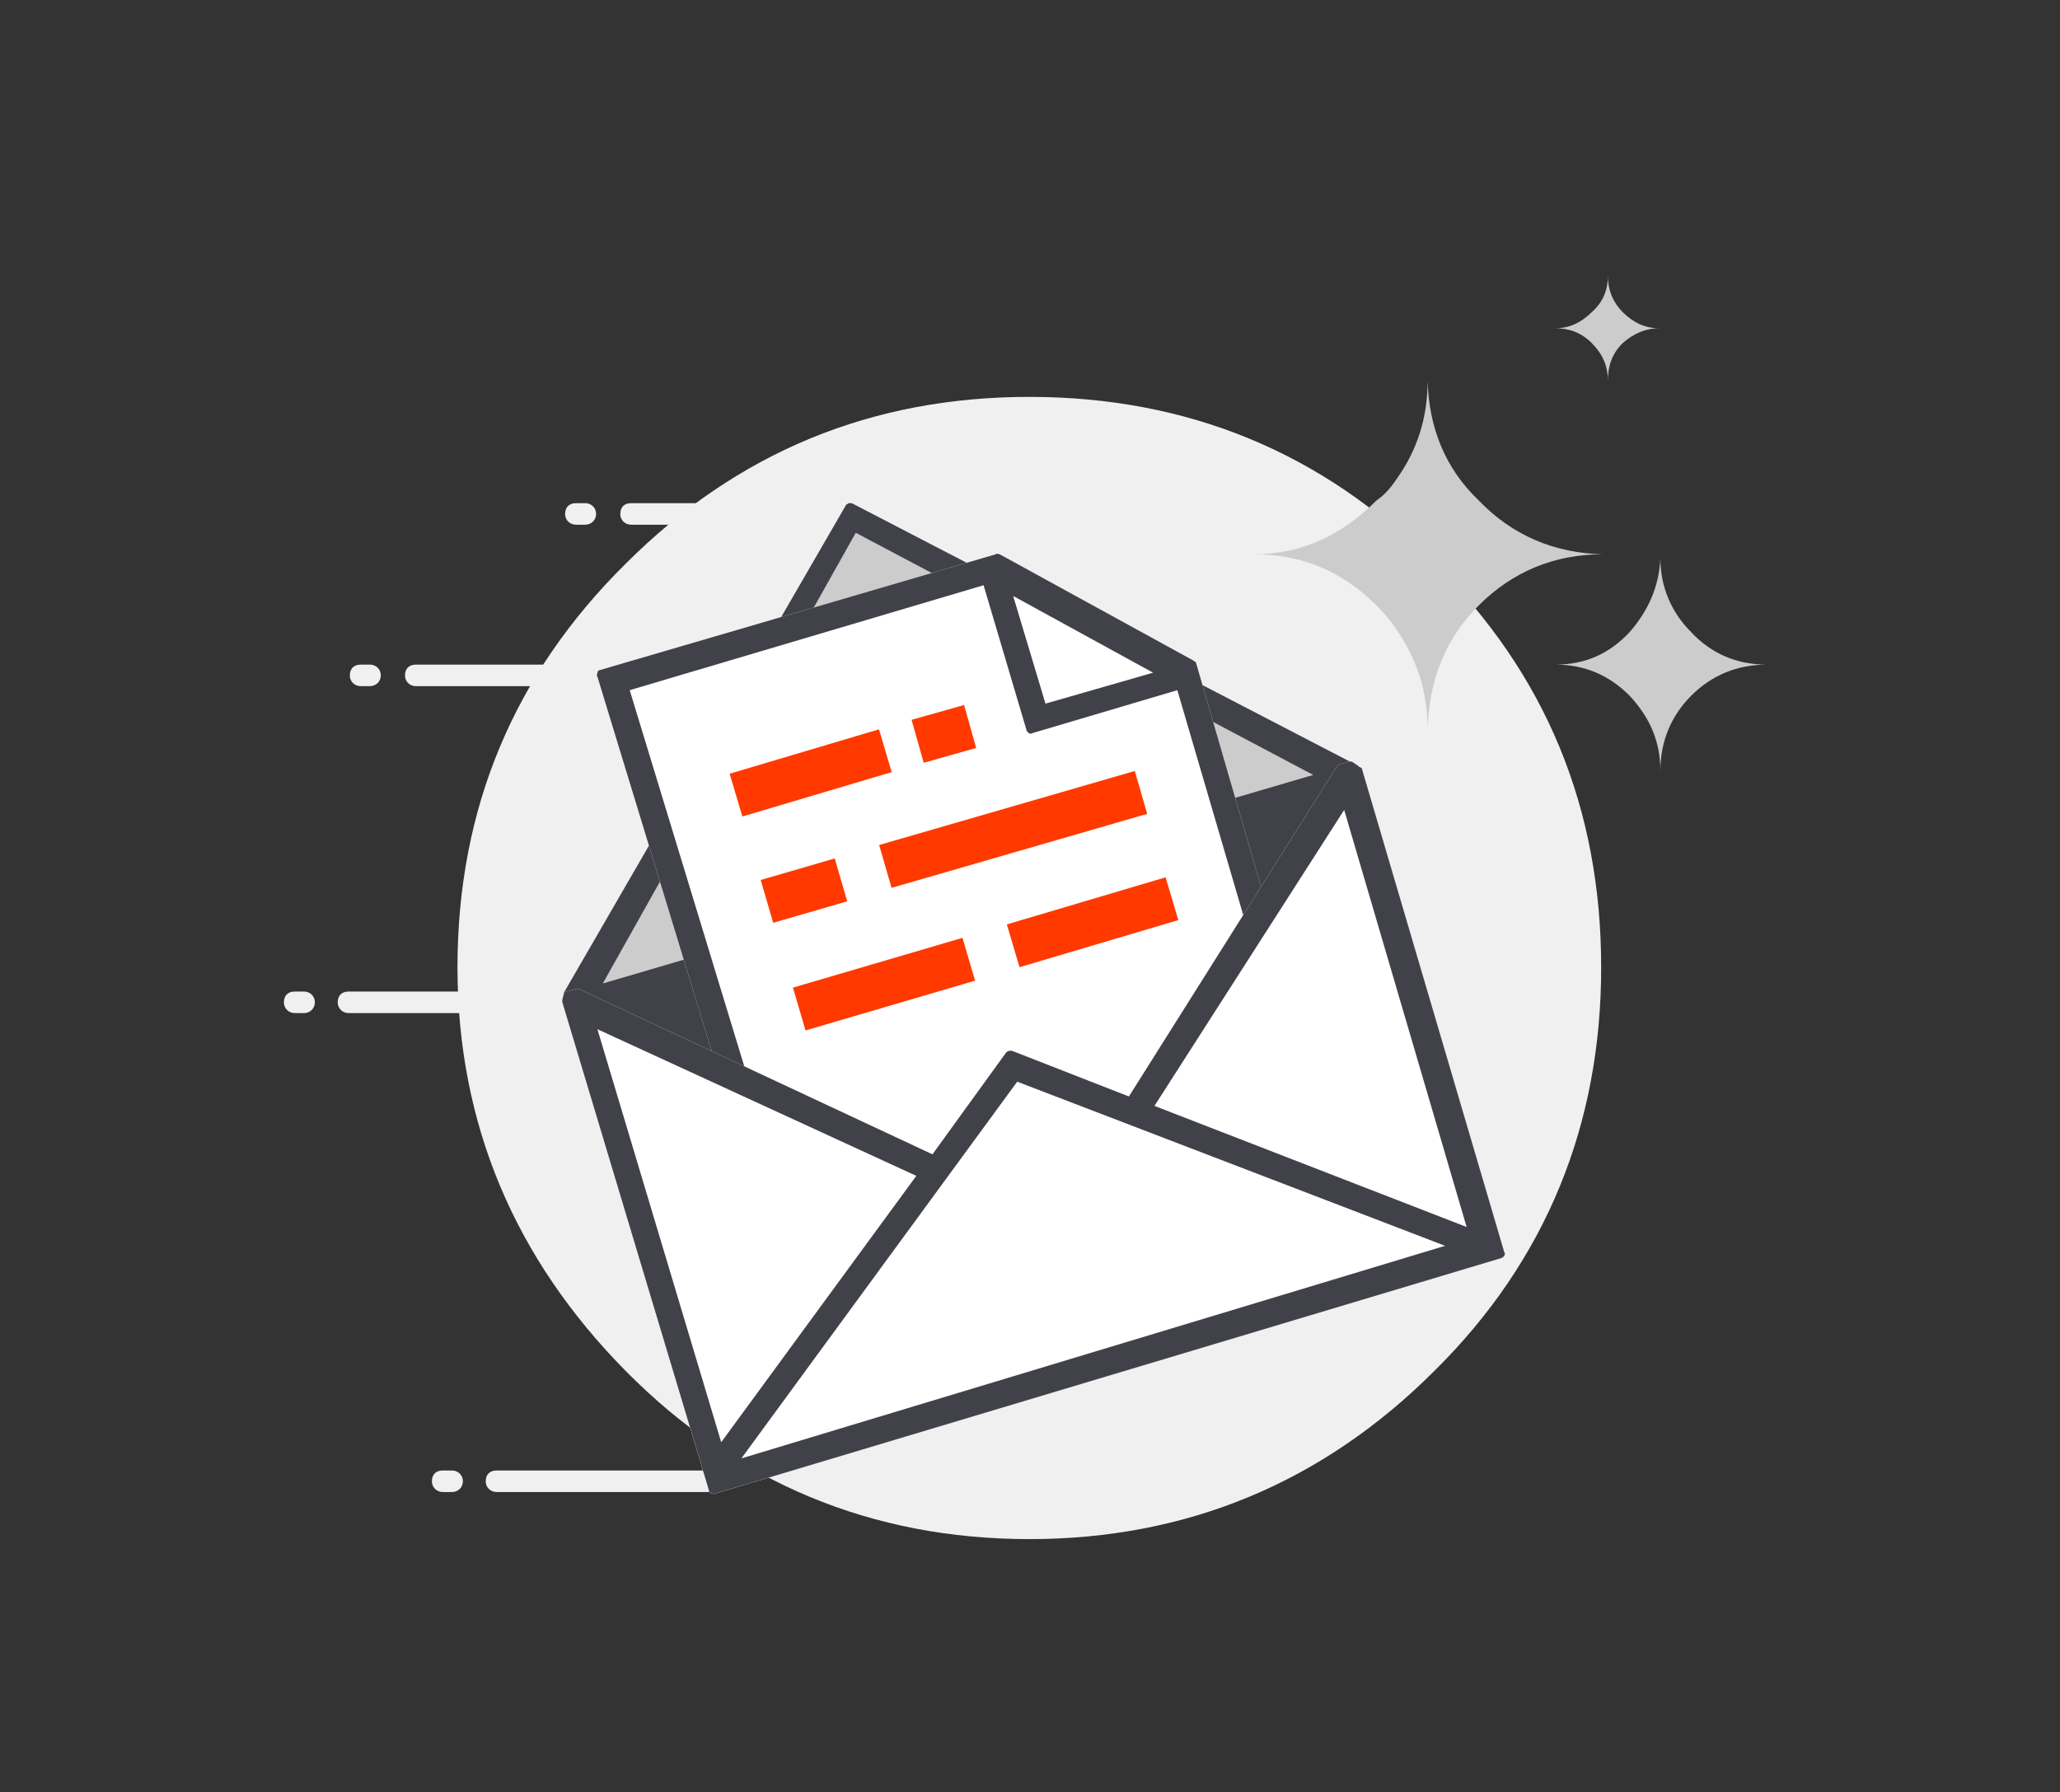
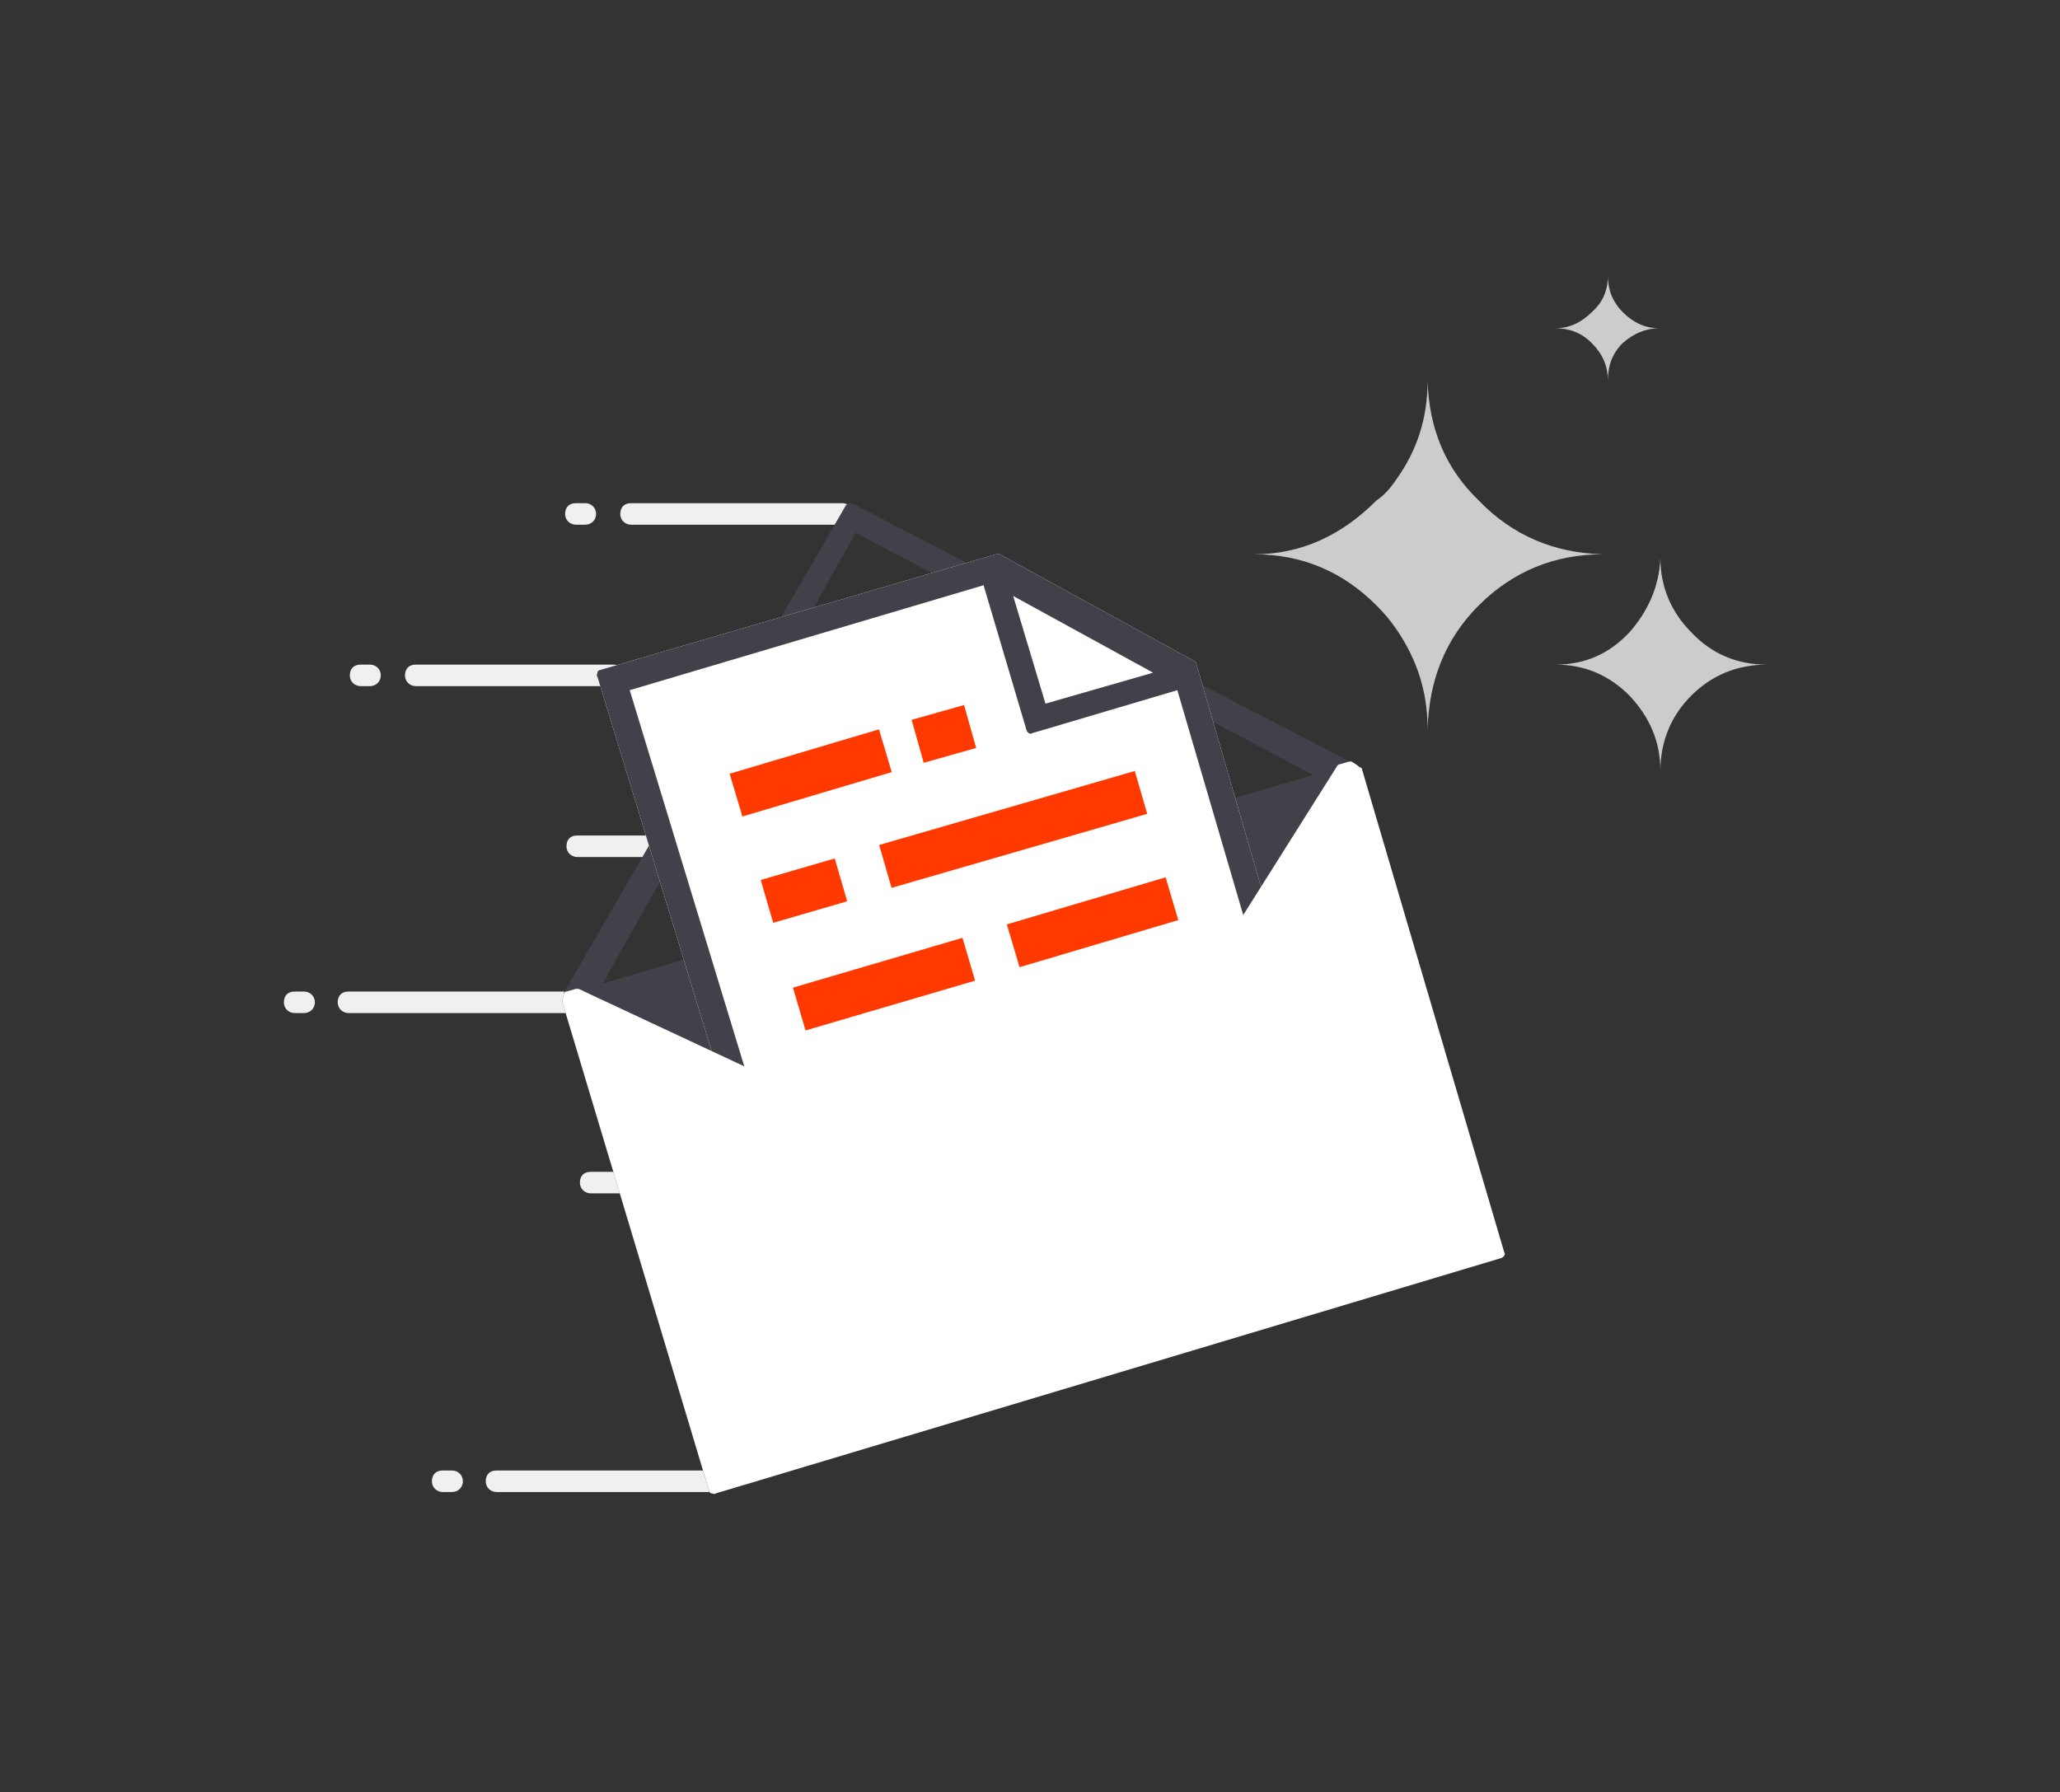
<svg xmlns="http://www.w3.org/2000/svg" version="1.1" id="Livello_1" x="0" y="0" width="153.1" height="133.2" style="enable-background:new 0 0 153.1 133.2" xml:space="preserve">
  <rect width="100%" height="100%" fill="#333333" stroke="none" />
  <style>.st1{fill:#f1f0f0}.st3{fill:#414149}.st4{fill:#fff}.st5{fill:none;stroke:#ff3900;stroke-width:3.317;stroke-miterlimit:10}.st6{fill-rule:evenodd;clip-rule:evenodd;fill:#ccc}</style>
-   <path d="M119 71.9c0 11.7-4.1 21.8-12.4 30-8.3 8.3-18.4 12.5-30.1 12.5s-21.8-4.2-30-12.5S34 83.6 34 71.9c0-11.8 4.2-21.8 12.5-30 8.3-8.3 18.3-12.4 30-12.4s21.8 4.1 30 12.4h.1c8.3 8.2 12.4 18.2 12.4 30z" style="fill-rule:evenodd;clip-rule:evenodd;fill:#f1f0f0" />
  <path class="st1" d="M56.6 88.7H43.9c-.4 0-.8-.3-.8-.8s.3-.8.8-.8h12.7c.4 0 .8.3.8.8s-.4.8-.8.8zM55.6 63.7H42.9c-.4 0-.8-.3-.8-.8s.3-.8.8-.8h12.7c.4 0 .8.3.8.8s-.4.8-.8.8zM43.5 39h-.7c-.4 0-.8-.3-.8-.8s.3-.8.8-.8h.7c.4 0 .8.3.8.8s-.4.8-.8.8zM62.5 39H46.9c-.4 0-.8-.3-.8-.8s.3-.8.8-.8h15.7c.4 0 .8.3.8.8s-.5.8-.9.8zM27.5 51h-.7c-.4 0-.8-.3-.8-.8s.3-.8.8-.8h.7c.4 0 .8.3.8.8s-.4.8-.8.8zM45.5 51H30.9c-.4 0-.8-.3-.8-.8s.3-.8.8-.8h14.7c.4 0 .8.3.8.8s-.5.8-.9.8zM22.6 75.3h-.7c-.4 0-.8-.3-.8-.8s.3-.8.8-.8h.7c.4 0 .8.3.8.8s-.4.8-.8.8zM42.6 75.3H25.9c-.4 0-.8-.3-.8-.8s.3-.8.8-.8h16.7c.4 0 .8.3.8.8s-.4.8-.8.8zM33.6 110.9h-.7c-.4 0-.8-.3-.8-.8s.3-.8.8-.8h.7c.4 0 .8.3.8.8s-.4.8-.8.8zM52.6 110.9H36.9c-.4 0-.8-.3-.8-.8s.3-.8.8-.8h15.7c.4 0 .8.3.8.8s-.4.8-.8.8z" />
  <g>
-     <path d="m100.9 56.9-.3-.2h-.1L63.3 37.4h-.2c-.1 0-.1.1-.2.1l-21 36.3v.1l-.1.4v.2l10.9 36.3c0 .1.1.2.2.2s.2.1.3 0l58.4-17.5c.2-.1.3-.3.2-.4l-10.6-36c-.2-.1-.2-.1-.3-.2z" style="fill:#ccc" />
    <path class="st3" d="m100.9 56.9-.3-.2h-.1L63.3 37.4h-.2c-.1 0-.1.1-.2.1l-21 36.3v.1l-.1.4v.2l10.9 36.3c0 .1.1.2.2.2s.2.1.3 0l58.4-17.5c.2-.1.3-.3.2-.4l-10.6-36c-.2-.1-.2-.1-.3-.2zM44.8 73.1l18.8-33.5 34 18-52.8 15.5z" />
    <path class="st4" d="m88.7 49.1-14.4-7.9c-.1 0-.2-.1-.3 0l-29.4 8.6c-.1 0-.2.1-.2.2s-.1.2 0 .3l14.4 47.2c.1.2.3.3.4.2l40-11.8c.2-.1.3-.3.2-.4L88.9 49.3c0-.1-.1-.1-.2-.2z" />
    <path class="st3" d="m88.7 49.1-14.4-7.9c-.1 0-.2-.1-.3 0l-29.4 8.6c-.1 0-.2.1-.2.2s-.1.2 0 .3l14.4 47.2c.1.2.3.3.4.2l40-11.8c.2-.1.3-.3.2-.4L88.9 49.3c0-.1-.1-.1-.2-.2zm-15.6-5.6 3.2 10.8c.1.2.3.3.4.2l10.8-3.2 9.7 33.1-37 10.9-13.4-44 26.3-7.8zm4.6 8.8-2.4-8L85.7 50l-8 2.3z" />
    <path class="st4" d="m100.9 56.9-.3-.2c-.1-.1-.2-.1-.3-.1l-.7.2c-.1 0-.2.1-.2.1L83.9 81.5l-8.7-3.4H75l-.2.1-5.5 7.6L43 73.5h-.2l-.7.2c-.1 0-.2.1-.2.2l-.1.4v.2l10.9 36.3c0 .1.1.2.2.2s.2.1.3 0l58.4-17.5c.2-.1.3-.3.2-.4l-10.6-36c-.2-.1-.2-.1-.3-.2z" />
-     <path class="st3" d="m100.9 56.9-.3-.2c-.1-.1-.2-.1-.3-.1l-.7.2c-.1 0-.2.1-.2.1L83.9 81.5l-8.7-3.4H75l-.2.1-5.5 7.6L43 73.5h-.2l-.7.2c-.1 0-.2.1-.2.2l-.1.4v.2l10.9 36.3c0 .1.1.2.2.2s.2.1.3 0l58.4-17.5c.2-.1.3-.3.2-.4l-10.6-36c-.2-.1-.2-.1-.3-.2zm-1 3.3 9.1 31-23.2-9 14.1-22zm-44.8 48.2 20.5-28 31.8 12.2-52.3 15.8zm13-21-14.5 19.8-9.2-30.7 23.7 10.9z" />
    <path class="st5" d="m75.3 70.3 11.8-3.5M59.4 75 72 71.3M65.8 64.4l19-5.5M57 67l5.5-1.6M68.2 55.1l3.9-1.1M54.7 59.1l11.1-3.3" />
  </g>
  <g>
    <path class="st6" d="M103.8 35.6c1.5-2.1 2.3-4.5 2.3-7.3.1 3.5 1.3 6.5 3.8 8.9 2.5 2.6 5.6 3.9 9.2 4-3.6 0-6.7 1.3-9.2 3.8s-3.7 5.6-3.8 9.2c0-2.8-.8-5.2-2.3-7.4-.4-.6-.9-1.2-1.5-1.8-2.5-2.5-5.5-3.8-9.1-3.8 3.5 0 6.5-1.4 9.1-4 .6-.4 1.1-1 1.5-1.6zM123.4 41.5c0 2.1.8 4 2.3 5.5 1.5 1.6 3.4 2.4 5.6 2.4-2.2 0-4.1.8-5.6 2.3s-2.3 3.4-2.3 5.6c0-2.2-.8-4-2.3-5.6-1.5-1.5-3.3-2.3-5.5-2.3 2.2 0 4-.8 5.5-2.4 1.4-1.6 2.2-3.4 2.3-5.5zM119.5 20.5c0 1.1.4 2 1.1 2.7.8.8 1.7 1.2 2.7 1.2-1 0-1.9.4-2.7 1.1-.8.8-1.1 1.7-1.1 2.8 0-1.1-.4-2-1.2-2.8-.8-.8-1.7-1.1-2.7-1.1 1 0 1.9-.4 2.7-1.2.8-.7 1.2-1.6 1.2-2.7z" />
  </g>
</svg>